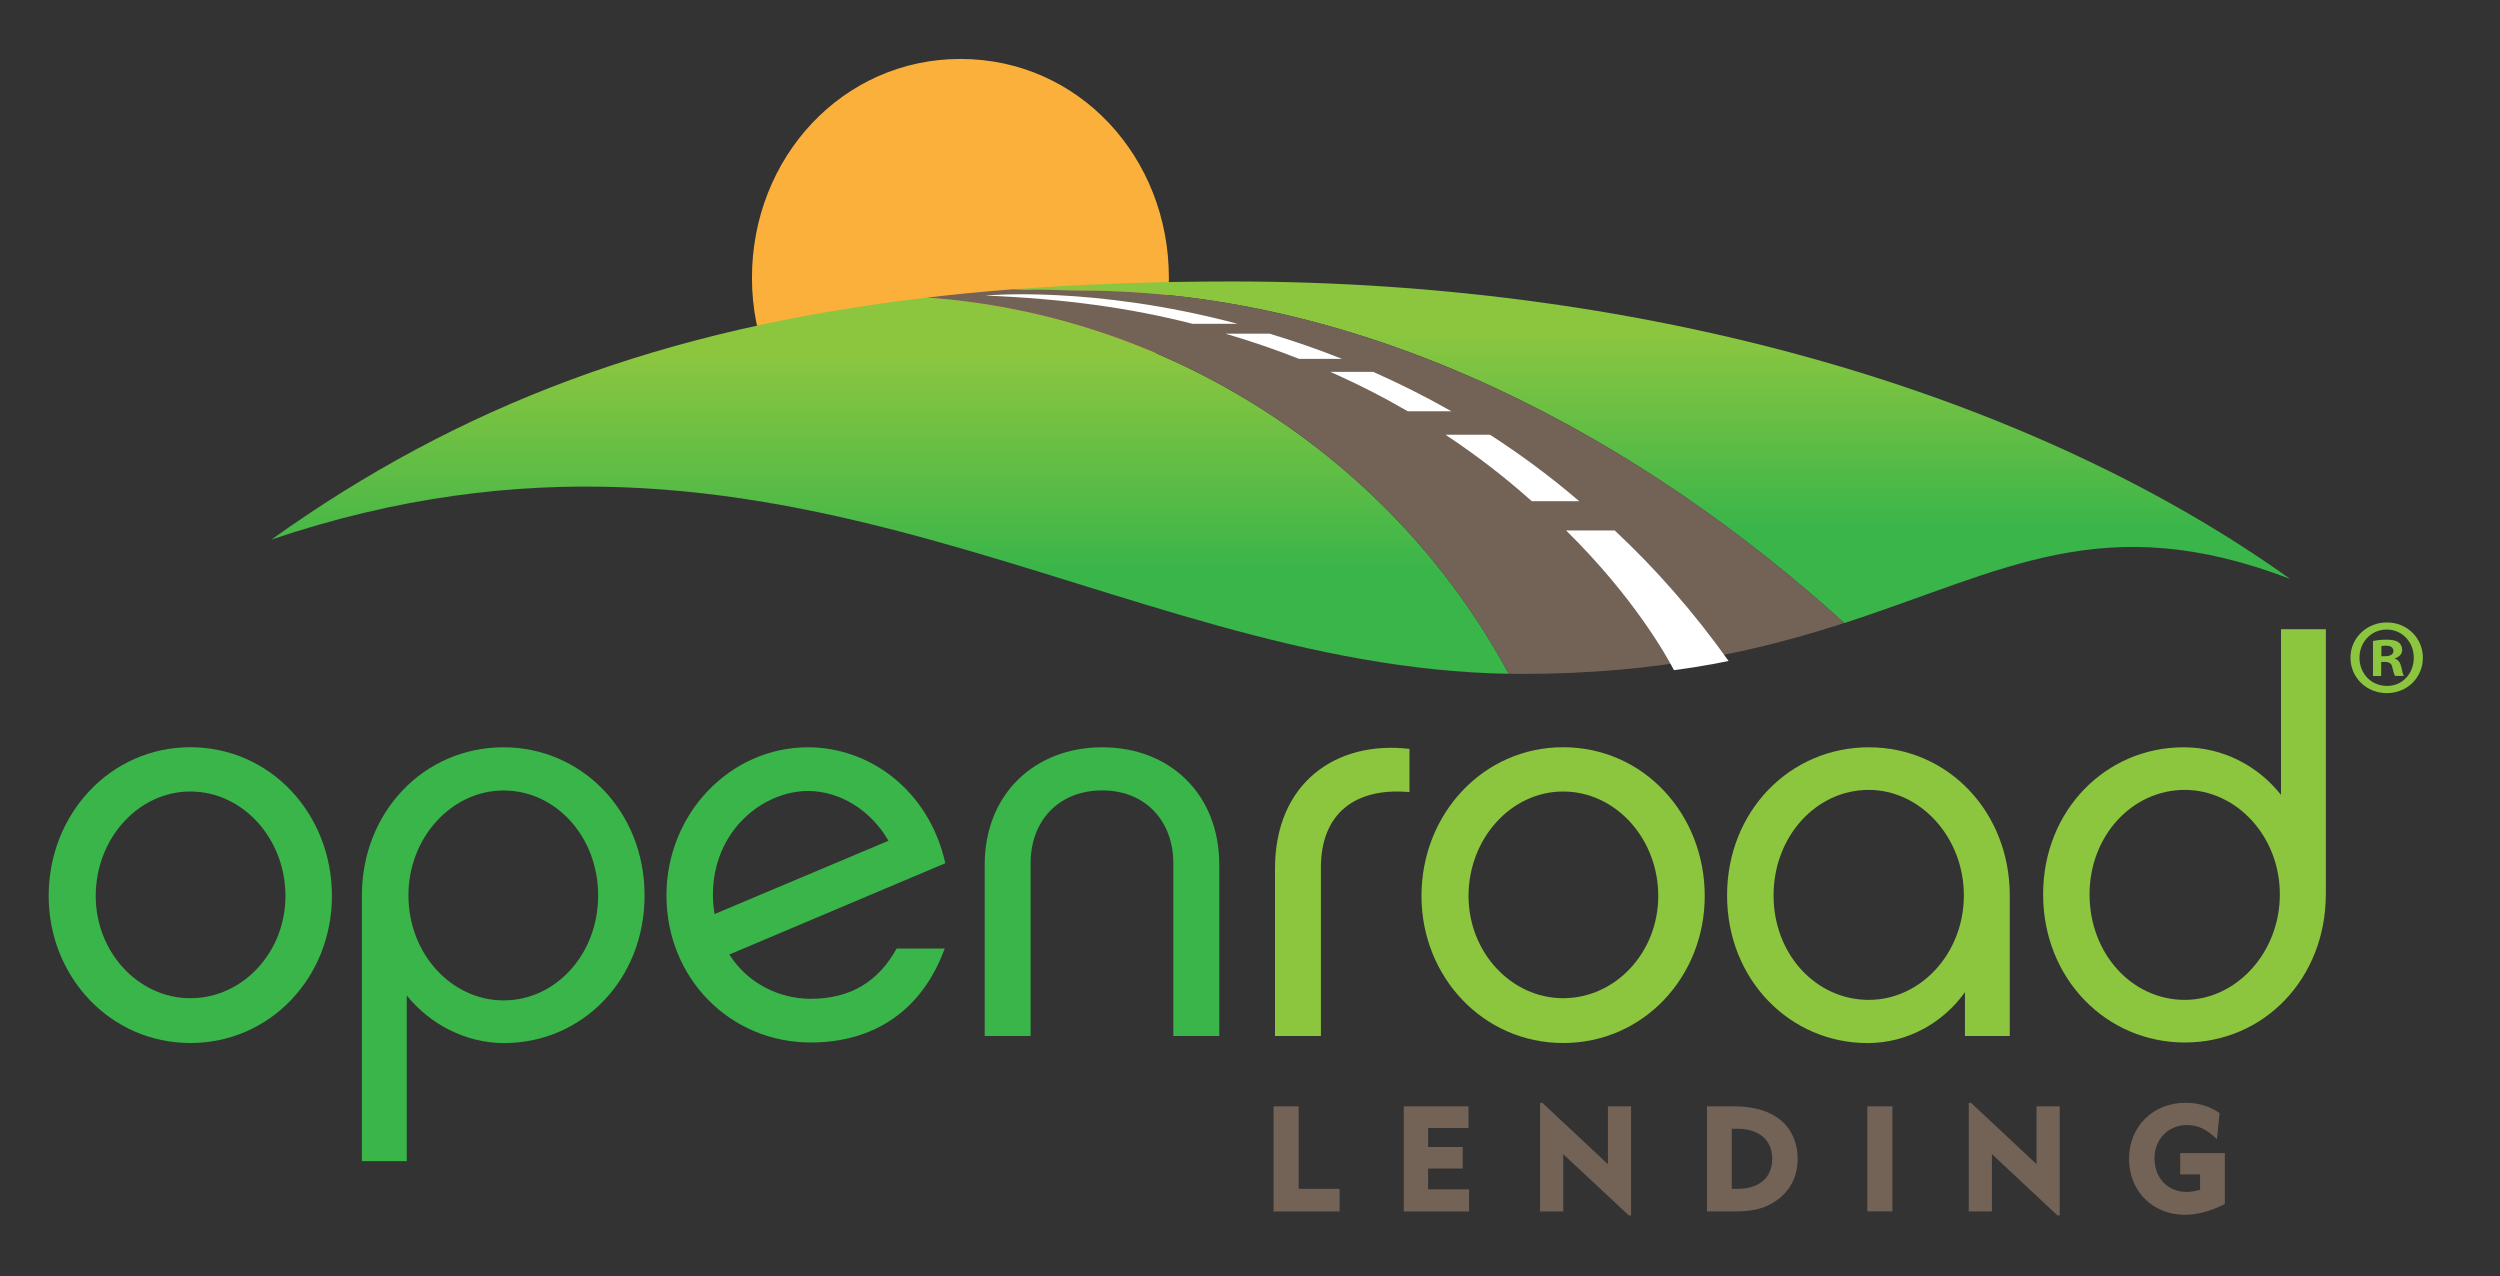
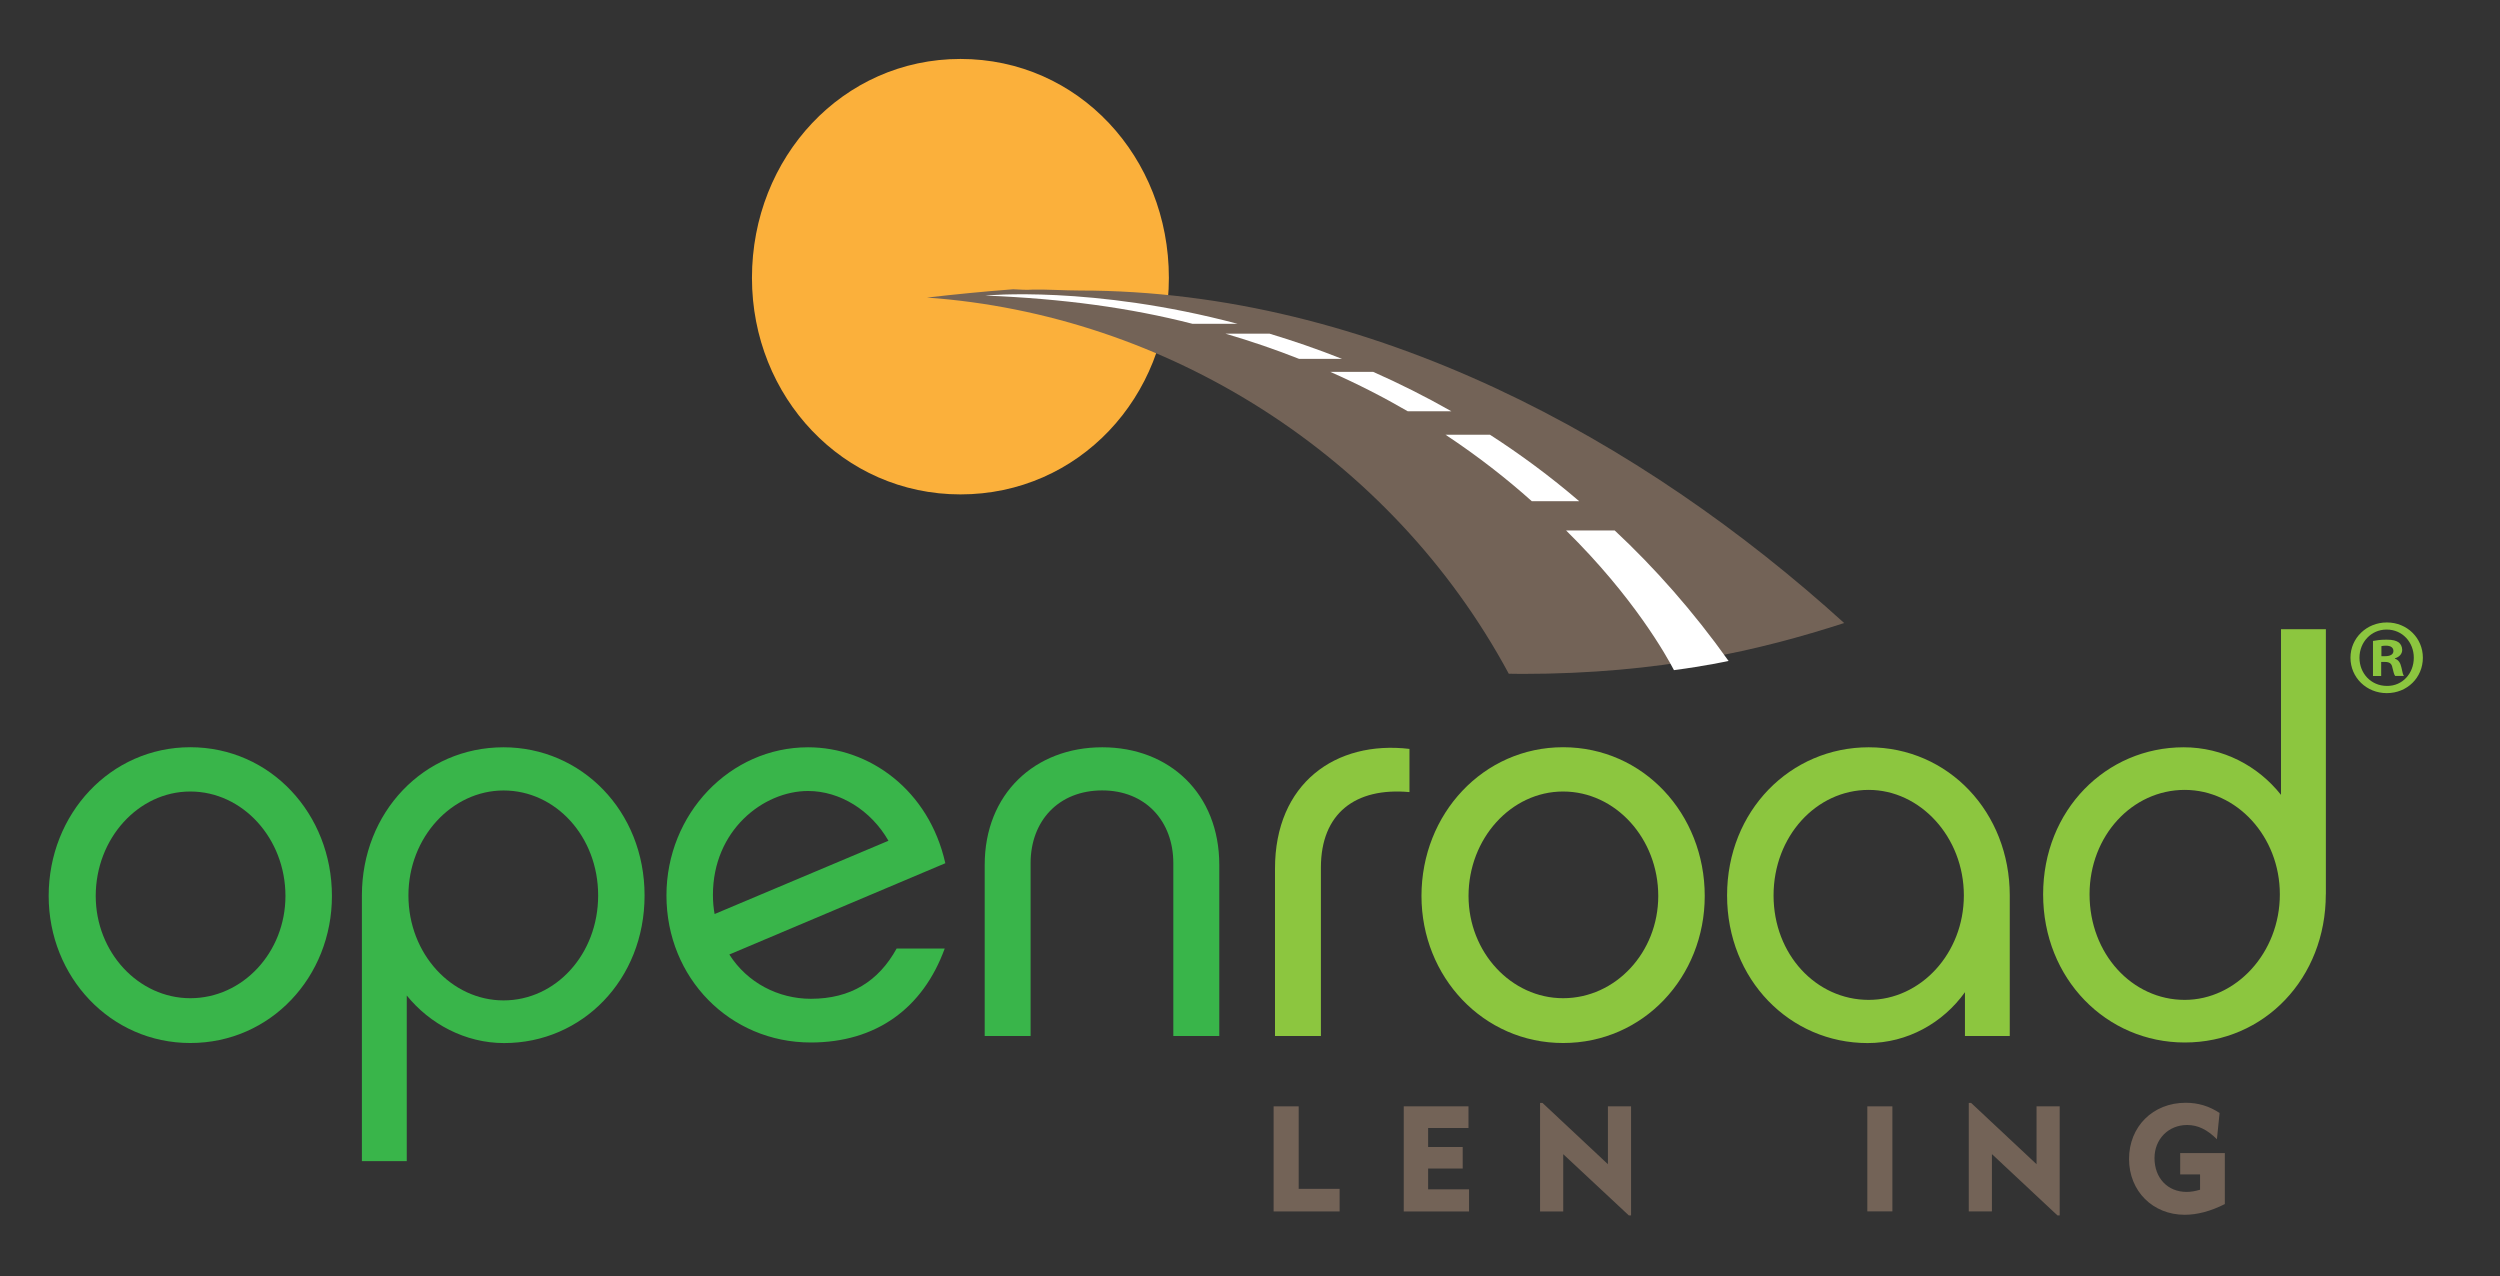
<svg xmlns="http://www.w3.org/2000/svg" version="1.1" id="Layer_1" x="0px" y="0px" viewBox="0 0 433 221" style="enable-background:new 0 0 433 221;" xml:space="preserve">
  <rect x="0" y="0" width="433" height="221" fill="#333333" stroke="none" />
  <style type="text/css">
	.st0{fill:#FBB03B;}
	.st1{fill:url(#SVGID_1_);}
	.st2{fill:url(#SVGID_2_);}
	.st3{fill:#736357;}
	.st4{fill:#FFFFFF;}
	.st5{fill:#39B54A;}
	.st6{fill:#8CC63F;}
</style>
  <g>
    <path class="st0" d="M202.45,48.13c0,20.63-15.61,37.5-36.1,37.5c-20.35,0-36.11-16.87-36.11-37.5c0-20.91,15.75-37.92,36.11-37.92   C186.83,10.21,202.45,27.22,202.45,48.13z" />
    <g>
      <linearGradient id="SVGID_1_" gradientUnits="userSpaceOnUse" x1="154.167" y1="51.547" x2="154.167" y2="116.695">
        <stop offset="0.148" style="stop-color:#8CC63F" />
        <stop offset="0.731" style="stop-color:#39B54A" />
      </linearGradient>
-       <path class="st1" d="M160.55,51.55c-45.76,5.35-80.95,18.62-113.54,41.9c87.88-29.7,145.32,22.11,214.3,23.25    C240.92,78.82,201.95,54.49,160.55,51.55z" />
      <linearGradient id="SVGID_2_" gradientUnits="userSpaceOnUse" x1="286.051" y1="48.748" x2="286.051" y2="107.91">
        <stop offset="0.148" style="stop-color:#8CC63F" />
        <stop offset="0.731" style="stop-color:#39B54A" />
      </linearGradient>
-       <path class="st2" d="M396.62,100.25c-44.1-31.51-109.82-51.5-183.23-51.5c-13.41,0-26,0.45-37.89,1.36    c1.19,0.07,2.38,0.14,3.37,0.06c2.65-0.05,5.54,0.15,8.19,0.15c50.46,0,97.48,25.94,132.37,57.59    C347.21,98.91,364.25,87.88,396.62,100.25z" />
      <path class="st3" d="M178.86,50.16c-0.99,0.08-2.18,0.01-3.37-0.06c-5.11,0.39-10.08,0.88-14.93,1.44    c41.4,2.94,80.37,27.27,100.76,65.15c0.76,0.01,1.53,0.03,2.3,0.03c23.96,0,41.33-4.13,55.79-8.81    c-34.89-31.65-81.9-57.59-132.37-57.59C184.39,50.32,181.5,50.11,178.86,50.16z" />
    </g>
    <g>
      <path class="st4" d="M258.07,75.3h-7.7c5.68,3.76,10.65,7.67,14.94,11.51h8.21C268.46,82.47,263.28,78.66,258.07,75.3z" />
      <path class="st4" d="M170.65,51.19c13.52,0.55,25.02,2.11,35.88,4.89h7.81C189.13,49.38,170.65,51.19,170.65,51.19z" />
      <path class="st4" d="M219.88,57.79h-7.64c4.49,1.31,8.74,2.78,12.77,4.37h7.44C228.17,60.46,223.96,59.02,219.88,57.79z" />
      <g>
        <path class="st4" d="M279.67,91.88h-8.42c11.75,11.57,17.42,21.77,18.68,24.19c5.39-0.71,9.46-1.59,9.46-1.59     C293.26,105.86,286.54,98.29,279.67,91.88z" />
      </g>
      <path class="st4" d="M237.84,64.41h-7.43c4.81,2.12,9.27,4.42,13.41,6.82h7.56C246.84,68.65,242.31,66.39,237.84,64.41z" />
    </g>
  </g>
  <g>
    <g>
      <g>
        <path class="st5" d="M57.49,155.18c0,14.01-10.61,25.47-24.53,25.47c-13.83,0-24.53-11.46-24.53-25.47     c0-14.21,10.7-25.76,24.53-25.76C46.88,129.43,57.49,140.98,57.49,155.18z M49.44,155.18c0-9.94-7.39-18.09-16.48-18.09     c-9,0-16.38,8.14-16.38,18.09c0,9.75,7.39,17.71,16.38,17.71C42.05,172.89,49.44,164.94,49.44,155.18z" />
        <path class="st5" d="M87.31,180.66c-6.72,0-12.88-3.31-16.86-8.24v28.69h-7.77v-46.02c0-14.39,10.7-25.66,24.53-25.66     c13.45,0,24.43,10.98,24.43,25.66C111.65,169.67,100.85,180.66,87.31,180.66z M87.22,136.91c-8.9,0-16.48,8.05-16.48,18.18     c0,10.13,7.48,18.18,16.48,18.18s16.38-7.95,16.38-18.18C103.6,144.86,96.21,136.91,87.22,136.91z" />
        <path class="st5" d="M163.63,164.27c-3.79,10.42-11.93,16.29-23.2,16.29c-14.02,0-25-11.17-25-25.47     c0-14.11,10.98-25.66,24.53-25.66c10.61,0,20.93,7.39,23.77,20.08l-37.41,15.81c3.12,4.92,8.52,7.67,14.11,7.67     c6.91,0,11.74-3.03,14.87-8.71H163.63z M123.77,158.31l30.11-12.69c-3.03-5.3-8.43-8.62-13.92-8.62     c-7.77,0-16.48,6.82-16.48,17.99C123.48,156.22,123.58,157.27,123.77,158.31z" />
        <path class="st5" d="M178.5,179.43h-7.95v-29.64c0-12.31,8.71-20.36,20.36-20.36c11.65,0,20.27,8.05,20.27,20.36v29.64h-7.96     V149.5c0-7.29-4.83-12.6-12.31-12.6c-7.58,0-12.41,5.3-12.41,12.6V179.43z" />
        <path class="st6" d="M244.12,129.71v7.48c-9.38-0.85-15.34,3.69-15.34,13.07v29.17h-7.95v-28.98     C220.82,135.68,231.33,128.2,244.12,129.71z" />
        <path class="st6" d="M295.26,155.18c0,14.01-10.61,25.47-24.53,25.47c-13.83,0-24.53-11.46-24.53-25.47     c0-14.21,10.7-25.76,24.53-25.76C284.65,129.43,295.26,140.98,295.26,155.18z M287.21,155.18c0-9.94-7.39-18.09-16.48-18.09     c-9,0-16.38,8.14-16.38,18.09c0,9.75,7.39,17.71,16.38,17.71C279.83,172.89,287.21,164.94,287.21,155.18z" />
        <path class="st6" d="M348.1,179.43h-7.77v-7.58c-3.79,5.3-9.94,8.81-16.86,8.81c-13.45,0-24.34-10.98-24.34-25.57     c0-14.68,10.98-25.66,24.53-25.66c13.83,0,24.43,11.27,24.43,25.66V179.43z M323.66,136.81c-9.09,0-16.48,8.05-16.48,18.28     c0,10.23,7.39,18.09,16.48,18.09c9,0,16.48-8.05,16.48-18.09C340.14,144.96,332.57,136.81,323.66,136.81z" />
        <path class="st6" d="M402.83,154.9c0,14.49-10.61,25.66-24.43,25.66c-13.54,0-24.53-10.98-24.53-25.66     c0-14.58,10.89-25.47,24.34-25.47c6.82,0,12.88,3.22,16.86,8.24v-28.69h7.77V154.9z M378.39,136.81     c-9.09,0-16.48,7.95-16.48,18.09c0,10.32,7.39,18.28,16.48,18.28c8.9,0,16.48-8.14,16.48-18.28     C394.87,144.86,387.39,136.81,378.39,136.81z" />
      </g>
      <g>
        <path class="st6" d="M413.42,107.81c3.5,0,6.22,2.71,6.22,6.1c0,3.46-2.72,6.14-6.25,6.14c-3.5,0-6.29-2.68-6.29-6.14     c0-3.39,2.79-6.1,6.29-6.1H413.42z M413.35,109.04c-2.68,0-4.69,2.2-4.69,4.88c0,2.72,2.01,4.88,4.76,4.88     c2.68,0.04,4.65-2.16,4.65-4.88c0-2.68-1.97-4.88-4.69-4.88H413.35z M412.42,117.08h-1.42v-6.07c0.56-0.11,1.34-0.22,2.34-0.22     c1.16,0,1.68,0.18,2.12,0.48c0.34,0.26,0.6,0.74,0.6,1.3c0,0.71-0.52,1.23-1.26,1.45v0.07c0.6,0.19,0.93,0.67,1.12,1.49     c0.18,0.93,0.29,1.3,0.44,1.49h-1.52c-0.19-0.22-0.3-0.74-0.48-1.45c-0.11-0.67-0.49-0.97-1.27-0.97h-0.67V117.08z      M412.46,113.65h0.67c0.78,0,1.41-0.26,1.41-0.89c0-0.56-0.41-0.93-1.3-0.93c-0.38,0-0.63,0.04-0.78,0.08V113.65z" />
      </g>
    </g>
    <g>
      <path class="st3" d="M220.59,191.62h4.34v14.29h7.09v3.91h-11.43V191.62z" />
      <path class="st3" d="M243.14,191.62h11.2v3.75h-6.99v3.29h5.99v3.73h-5.99v3.6h7.09v3.83h-11.31V191.62z" />
      <path class="st3" d="M266.75,191.03h0.41l11.33,10.61v-10.02h4.01v18.89h-0.39l-11.36-10.61v9.92h-4.01V191.03z" />
-       <path class="st3" d="M295.65,191.62h4.83c7.01,0,10.87,3.65,10.87,9.1c0,3.37-1.54,6.04-4.5,7.73c-1.93,1.1-3.93,1.36-6.37,1.36    h-4.83V191.62z M300.89,205.91c3.91,0,6.06-2.03,6.06-5.19c0-3.16-2.16-5.22-6.06-5.22h-0.95v10.41H300.89z" />
      <path class="st3" d="M323.42,191.62h4.34v18.19h-4.34V191.62z" />
      <path class="st3" d="M340.99,191.03h0.41l11.33,10.61v-10.02h4.01v18.89h-0.39L345,199.89v9.92h-4.01V191.03z" />
      <path class="st3" d="M385.33,208.55c-2.44,1.23-4.75,1.85-6.94,1.85c-5.52,0-9.64-4.09-9.64-9.66c0-5.6,4.11-9.74,9.82-9.74    c2.16,0,4.09,0.59,5.86,1.77l-0.46,4.55c-1.64-1.64-3.26-2.47-5.16-2.47c-3.26,0-5.65,2.47-5.65,5.73c0,3.47,2.29,5.86,5.55,5.86    c0.75,0,1.52-0.13,2.34-0.38v-2.65h-3.44v-3.7h7.73V208.55z" />
    </g>
  </g>
</svg>